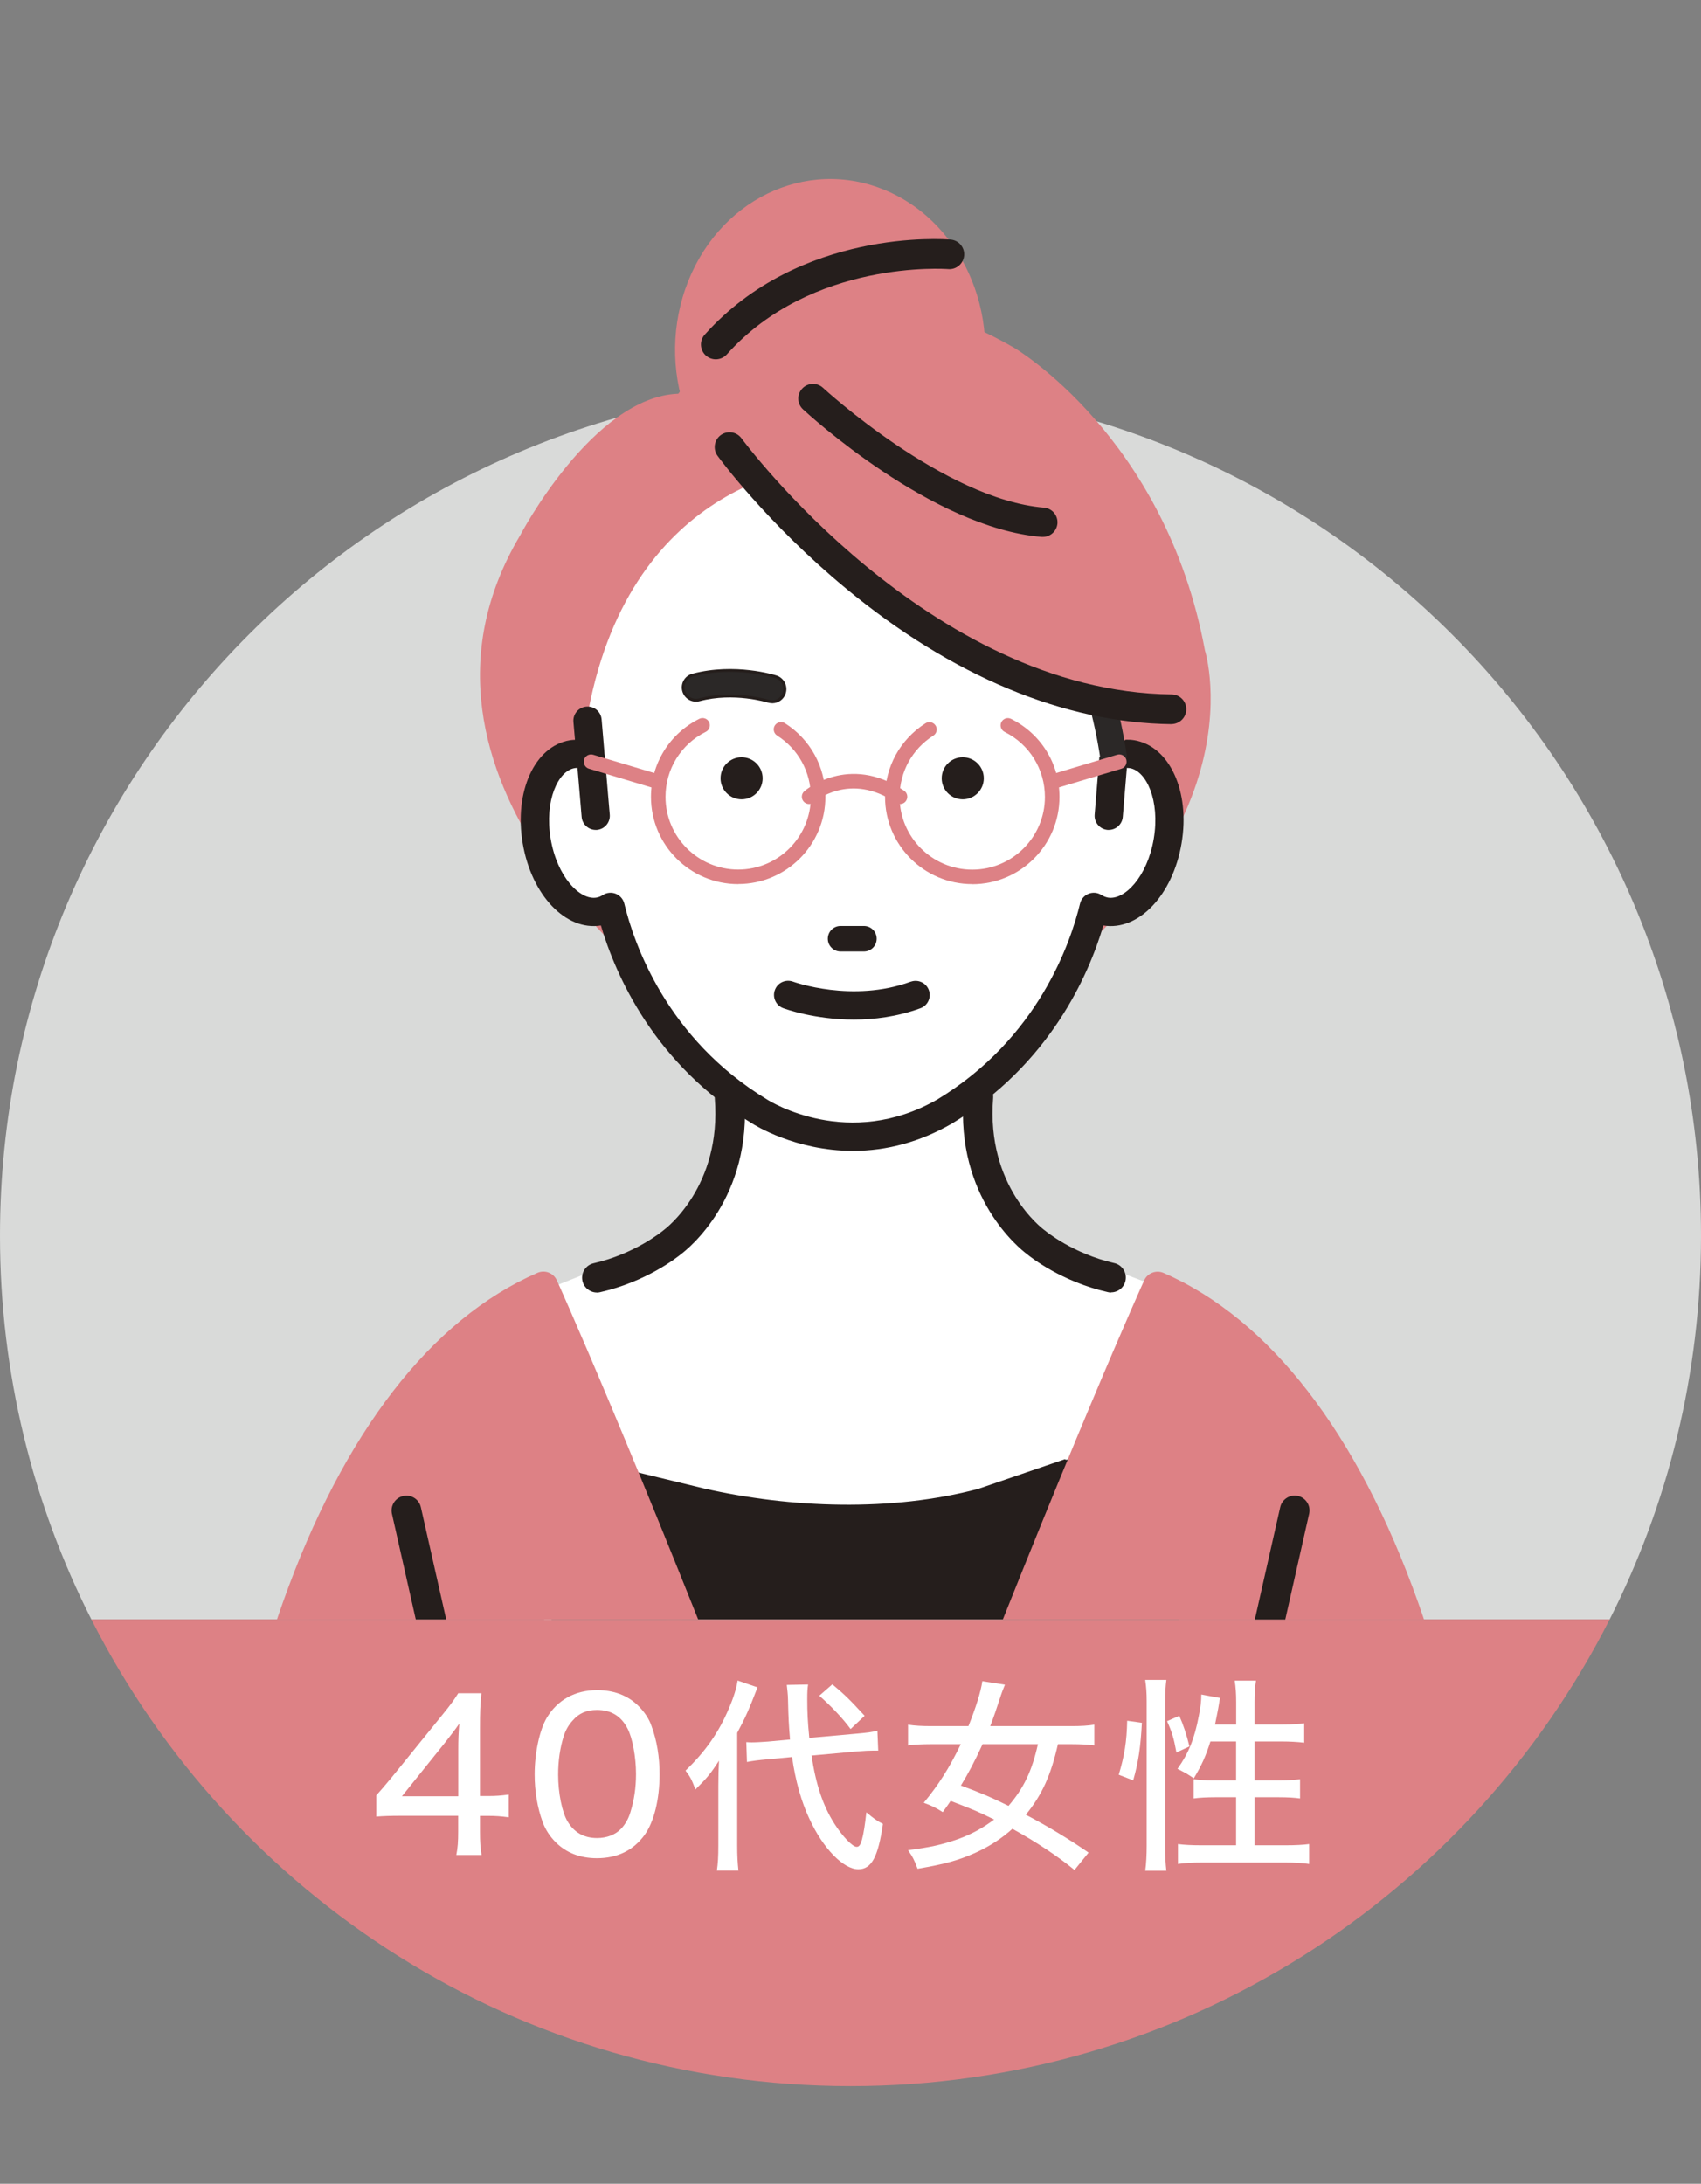
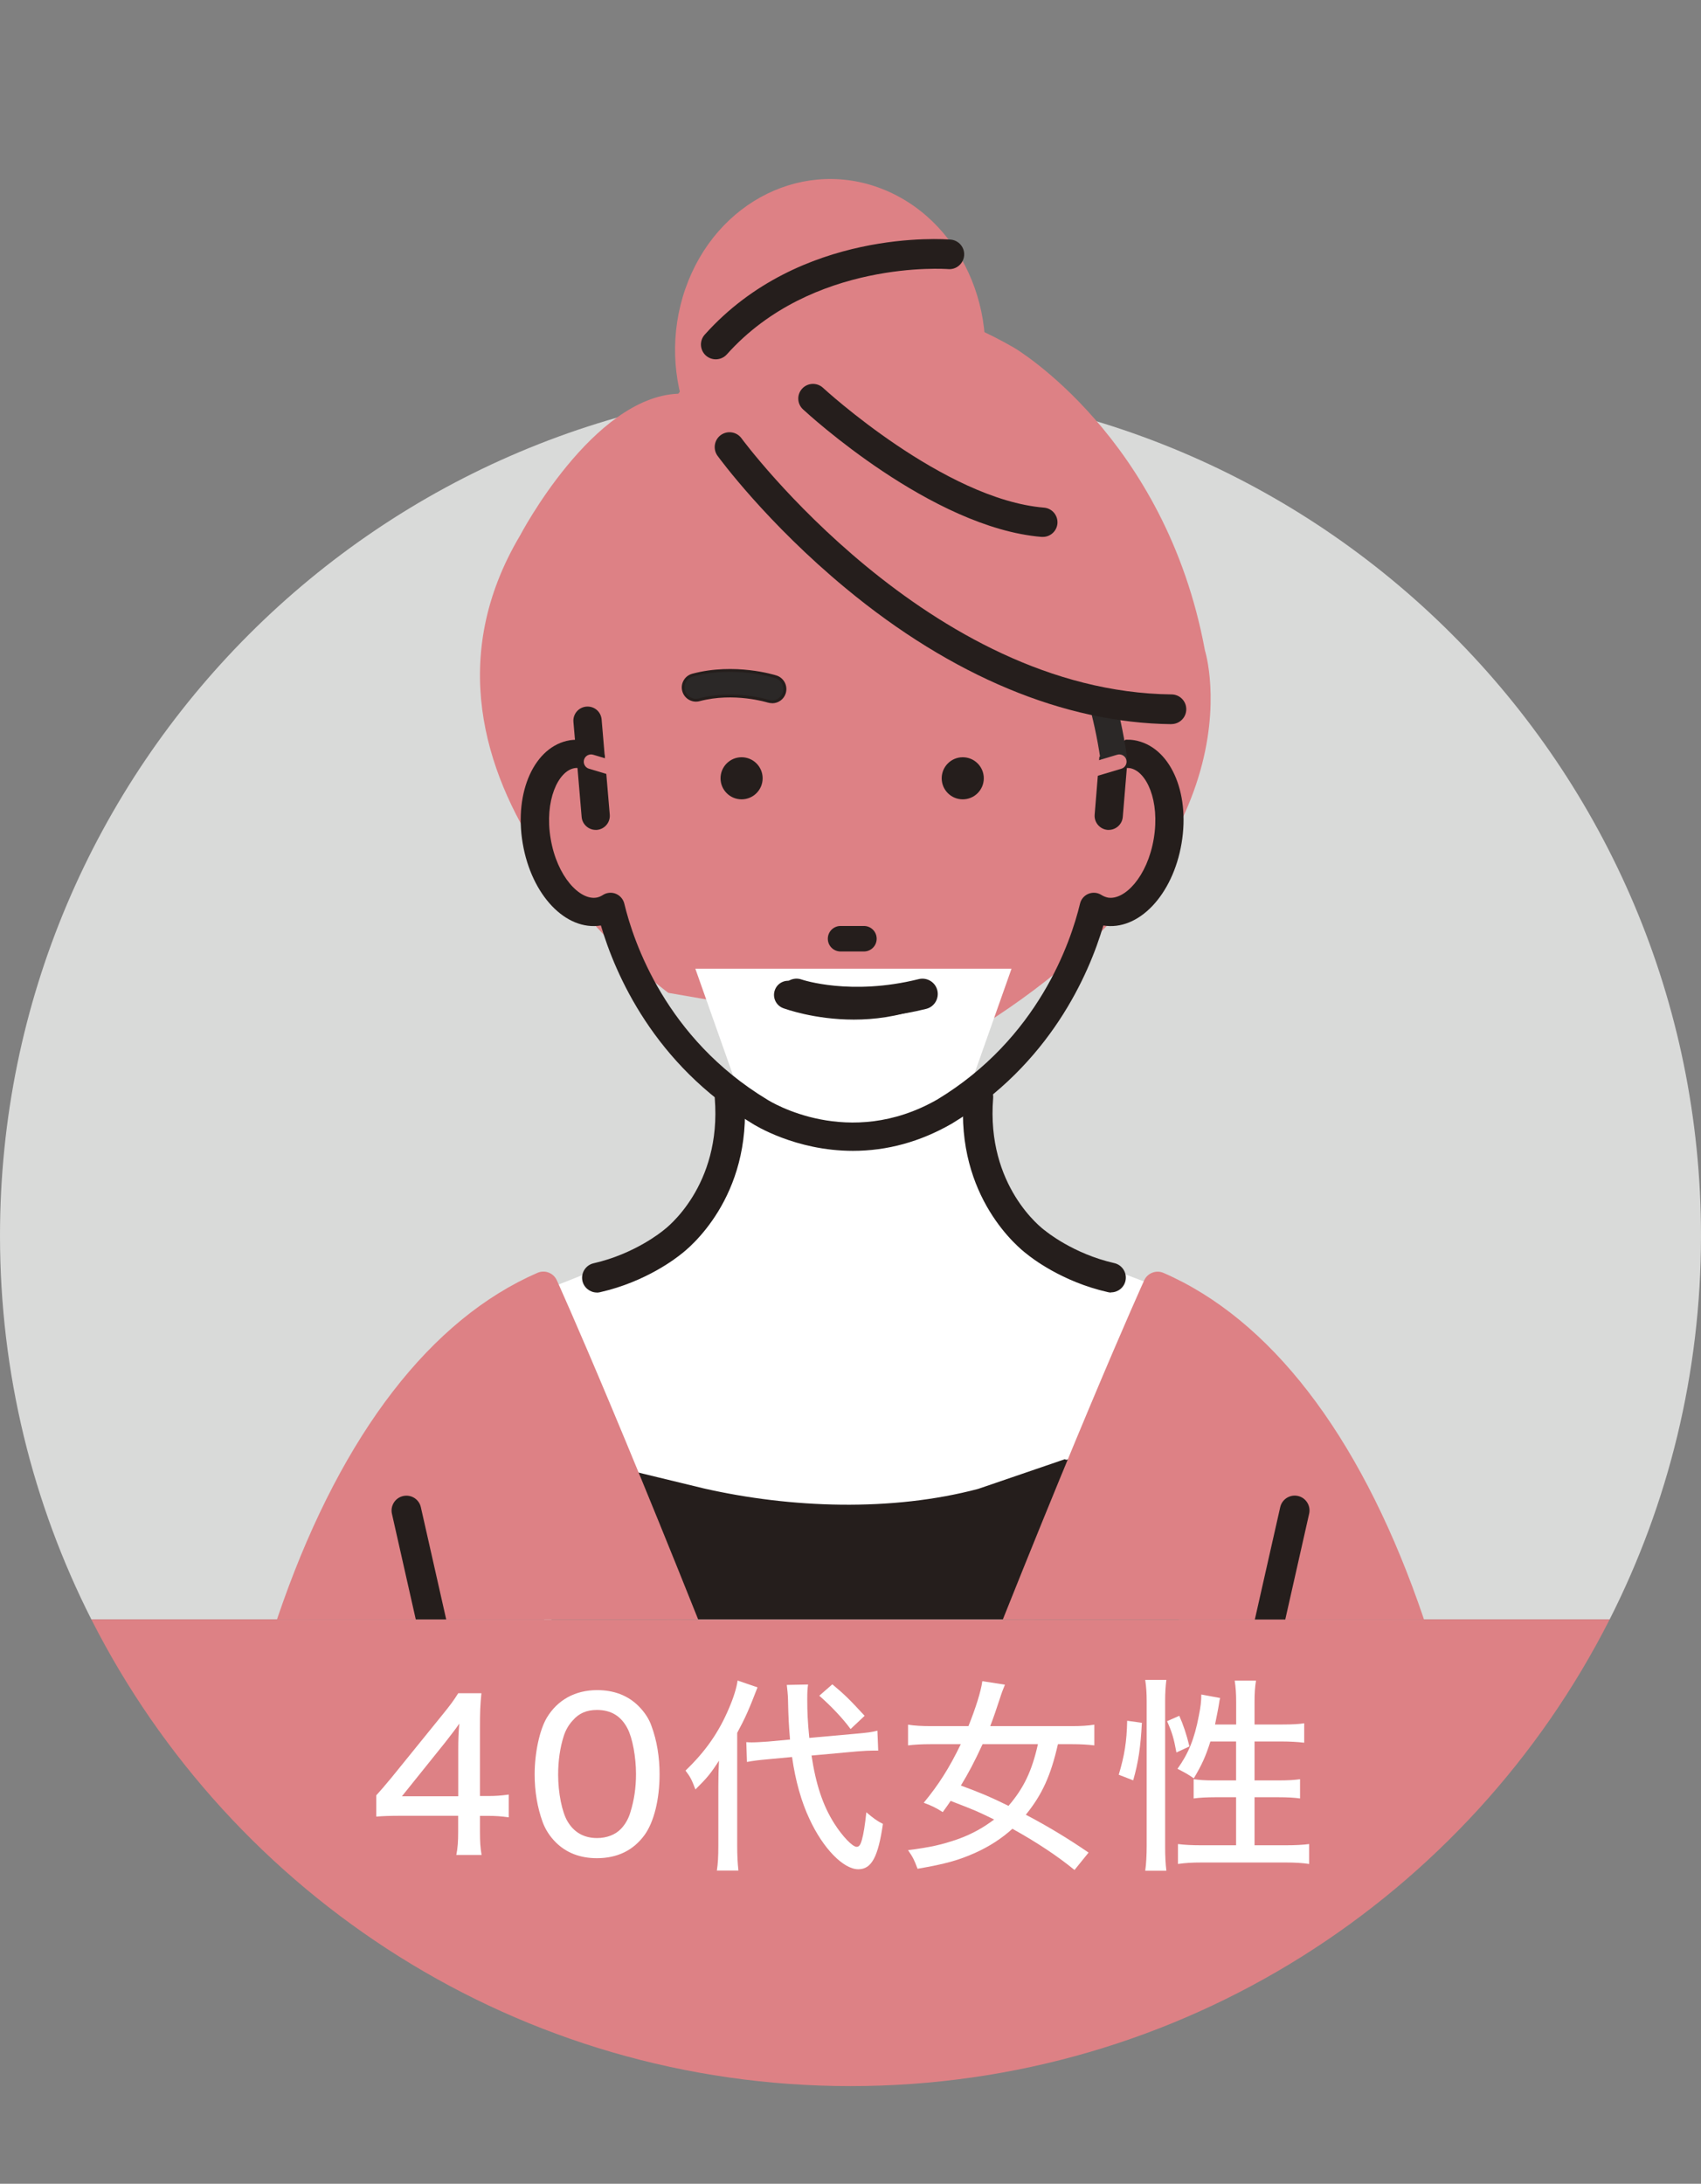
<svg xmlns="http://www.w3.org/2000/svg" id="_レイヤー_2" data-name="レイヤー 2" viewBox="0 0 209.28 268.69">
  <rect x="0" y="0" width="209.28" height="268.69" fill="#808080" stroke="none" />
  <defs>
    <style>
      .cls-1 {
        clip-path: url(#clippath);
      }

      .cls-2 {
        fill: none;
      }

      .cls-2, .cls-3, .cls-4, .cls-5, .cls-6, .cls-7 {
        stroke-width: 0px;
      }

      .cls-3 {
        fill: #d9dad9;
      }

      .cls-4 {
        fill: #2b2827;
      }

      .cls-5 {
        fill: #fff;
      }

      .cls-6 {
        fill: #dd8185;
      }

      .cls-7 {
        fill: #251e1c;
      }
    </style>
    <clipPath id="clippath">
      <path class="cls-2" d="M209.28,152.03C209.28,94.24,162.43,0,104.64,0S0,94.24,0,152.03c0,16.99,4.05,33.03,11.24,47.22h186.8c7.19-14.19,11.24-30.23,11.24-47.22Z" />
    </clipPath>
  </defs>
  <g id="_レイヤー_1-2" data-name="レイヤー 1">
    <g>
      <path class="cls-3" d="M209.28,152.03c0-57.79-46.85-104.64-104.64-104.64S0,94.24,0,152.03c0,16.99,4.05,33.03,11.24,47.22h186.8c7.19-14.19,11.24-30.23,11.24-47.22Z" />
      <path class="cls-6" d="M104.64,256.67c40.8,0,76.14-23.35,93.4-57.42H11.24c17.26,34.07,52.6,57.42,93.4,57.42Z" />
      <g>
        <path class="cls-5" d="M46.3,220.89q.61-.66,1.88-2.19l6.19-7.64c1.02-1.25,1.43-1.81,2.01-2.73h2.85c-.15,1.48-.18,2.34-.18,4.3v8.35h.94c1.04,0,1.66-.05,2.6-.18v2.8c-.97-.13-1.55-.18-2.6-.18h-.94v1.96c0,1.27.05,1.94.2,2.85h-3.11c.18-.87.23-1.66.23-2.88v-1.94h-6.95c-1.48,0-2.22.03-3.13.1v-2.65ZM56.38,215.28c0-1.27.03-2.09.13-3.21-.51.74-.89,1.22-1.76,2.34l-5.3,6.6h6.93v-5.73Z" />
        <path class="cls-5" d="M68.37,226.67c-.74-.74-1.27-1.58-1.6-2.47-.66-1.81-.99-3.79-.99-5.88,0-2.67.61-5.48,1.5-6.98,1.32-2.19,3.49-3.39,6.19-3.39,2.06,0,3.79.66,5.09,1.96.74.74,1.3,1.58,1.6,2.47.66,1.78.99,3.82.99,5.91,0,3.11-.69,5.86-1.83,7.46-1.38,1.91-3.36,2.88-5.88,2.88-2.06,0-3.77-.66-5.07-1.96ZM70.46,211.69c-.54.58-.89,1.25-1.1,1.91-.46,1.43-.69,3.06-.69,4.76,0,2.24.48,4.61,1.15,5.73.81,1.38,2.04,2.06,3.64,2.06,1.2,0,2.24-.41,2.93-1.12.54-.56.94-1.27,1.17-2.06.46-1.48.69-3,.69-4.71,0-2.06-.43-4.41-1.04-5.58-.79-1.53-2.01-2.29-3.77-2.29-1.27,0-2.22.41-2.98,1.3Z" />
        <path class="cls-5" d="M88.38,219.66c0-1.22.03-2.01.08-3.03-1.02,1.58-1.45,2.11-2.9,3.54-.48-1.27-.66-1.58-1.22-2.32,2.44-2.34,4.1-4.69,5.37-7.72.54-1.25.92-2.47,1.04-3.36l2.45.84c-1.07,2.78-1.5,3.74-2.5,5.6v13.88c0,1.22.05,2.11.15,3.06h-2.65c.13-.89.18-1.68.18-3.11v-7.39ZM99.84,215.97c.54,3.59,1.4,6.19,2.83,8.43.99,1.55,2.22,2.83,2.72,2.83.31,0,.48-.23.66-.89.2-.69.38-1.88.54-3.36.87.74,1.32,1.07,2.04,1.43-.59,4.07-1.4,5.58-3.03,5.58-1.83,0-4.33-2.55-6.01-6.19-.99-2.09-1.73-4.71-2.14-7.62l-3,.28c-1.12.1-1.76.18-2.55.33l-.08-2.44c.33.03.51.03.69.03.51,0,1.27-.05,1.99-.1l2.7-.25c-.15-1.78-.2-2.67-.25-4.94,0-.46-.1-1.4-.15-1.78l2.62-.05c-.08.54-.1.94-.1,1.88,0,1.5.05,2.65.25,4.69l5.68-.51c1.48-.13,2.01-.2,2.7-.38l.1,2.45h-.61c-.46,0-1.1.03-1.99.1l-5.6.51ZM102.41,207.24c1.5,1.25,2.14,1.88,3.97,3.87l-1.73,1.63c-.94-1.3-2.45-2.88-3.85-4.1l1.6-1.4Z" />
        <path class="cls-5" d="M132.2,230.08c-2.04-1.68-4.69-3.44-7.64-5.07-1.33,1.2-2.78,2.14-4.51,2.93-2.09.94-3.72,1.4-7.16,1.99-.41-1.1-.56-1.4-1.17-2.29,2.78-.36,4.15-.66,6.26-1.4,1.6-.59,2.98-1.35,4.33-2.37-2.09-1.02-2.19-1.07-5.35-2.29-.28.41-.43.64-.97,1.38-.84-.54-1.4-.81-2.34-1.15,1.83-2.22,3.13-4.25,4.56-7.21h-3.64c-1.17,0-2.06.05-2.85.15v-2.55c.79.13,1.71.18,2.85.18h4.58c.89-2.22,1.53-4.23,1.71-5.53l2.78.43c-.23.56-.41,1.02-.66,1.81-.33,1.02-.76,2.29-1.15,3.29h9.96c1.22,0,2.04-.05,2.85-.18v2.55c-.81-.1-1.68-.15-2.8-.15h-1.68c-.87,3.84-1.94,6.21-3.95,8.68,2.85,1.5,5.35,3.03,7.72,4.66l-1.73,2.14ZM120.89,214.6c-.99,2.16-1.78,3.64-2.67,5.09,2.55.94,3.69,1.43,5.86,2.5,1.88-2.19,2.88-4.28,3.62-7.59h-6.8Z" />
        <path class="cls-5" d="M137.64,218.37c.71-2.37.99-4.1,1.04-6.65l1.81.25c-.15,2.93-.43,4.86-1.07,7.08l-1.78-.69ZM140.9,230.18c.13-.87.18-2.01.18-3.11v-17.73c0-1.04-.05-1.78-.18-2.65h2.6c-.1.84-.15,1.55-.15,2.65v17.88c0,1.22.05,2.06.15,2.95h-2.6ZM144.74,215.62c-.33-1.78-.53-2.45-1.15-3.85l1.5-.66c.48,1.07.89,2.27,1.25,3.77l-1.6.74ZM148.92,214.27c-.59,1.86-1.07,2.9-2.04,4.53-.84-.56-.87-.58-2.01-1.17,1.35-1.88,2.09-3.69,2.62-6.49.23-1.12.31-1.83.31-2.65l2.32.43c-.08.25-.08.33-.15.76-.08.54-.31,1.66-.48,2.5h2.6v-2.75c0-1.02-.05-1.81-.18-2.65h2.62c-.13.79-.18,1.6-.18,2.65v2.75h3.39c1.32,0,2.09-.05,2.72-.15v2.39c-.84-.1-1.81-.15-2.7-.15h-3.41v4.79h2.93c1.22,0,1.99-.05,2.67-.15v2.37c-.69-.1-1.5-.15-2.7-.15h-2.9v5.91h3.82c1.22,0,2.14-.05,2.9-.15v2.45c-.87-.13-1.76-.18-2.9-.18h-10.34c-1.12,0-2.01.05-2.9.18v-2.45c.76.1,1.71.15,2.9.15h4.25v-5.91h-2.5c-1.07,0-2.06.05-2.72.15v-2.37c.71.1,1.38.15,2.44.15h2.78v-4.79h-3.16Z" />
      </g>
      <g class="cls-1">
        <g>
          <path class="cls-6" d="M119.95,50.6c-3.78,10.84-14.82,16.25-24.66,12.08-9.83-4.17-14.74-16.33-10.96-27.17,3.78-10.84,14.82-16.25,24.66-12.08,9.83,4.17,14.74,16.33,10.96,27.17Z" />
          <path class="cls-6" d="M83.45,48.45s14.58-21.06,41.31-5.67c0,0,18.63,10.94,23.49,37.26,0,0,8.1,25.52-30.78,48.2l-35.24-6.08s-36.05-26.33-18.23-56.3c0,0,8.91-17.01,19.44-17.42Z" />
          <path class="cls-5" d="M142.43,158.29s-13.67-5-15.49-6.47c-1.01-.82-1.99-1.7-2.88-2.62-2.41-2.49-3.81-5.91-3.96-9.51l-.3-7.35,4.65-13.15h-38.9l4.65,13.15-.3,7.35c-.15,3.6-1.55,7.02-3.96,9.51-.89.92-1.87,1.8-2.88,2.62-1.81,1.47-18.69,7.92-18.69,7.92,0,0,3.8,99.56,17.22,101.14l22.84,1.63c.77.04,4.68.57,5.44.54.76.03,10.11-1.05,10.88-1.09l17.4-1.09c13.42-1.58,4.28-102.59,4.28-102.59Z" />
          <path class="cls-7" d="M142.43,158.29s-9.61,22.71-11.42,21.25l-10.66,3.65c-10.62,2.82-23.06,2.38-33.77-.06l-9.86-2.39-10.78-20.01s2.24,98.57,15.66,100.15l22.84,1.63c.77.04,4.68.57,5.44.54.76.03,10.11-1.05,10.88-1.09l17.4-1.09c13.42-1.58,4.28-102.59,4.28-102.59Z" />
          <path class="cls-7" d="M105.42,125.2c-4.83,0-7.87-1.06-8.06-1.12-.98-.35-1.49-1.43-1.14-2.41.35-.98,1.43-1.5,2.41-1.15.12.04,6.06,2.03,14.4-.05,1.01-.25,2.04.36,2.29,1.37.25,1.01-.36,2.04-1.37,2.29-3.2.8-6.09,1.07-8.53,1.07Z" />
-           <path class="cls-5" d="M139.29,92.8c-.77-.13-1.54,0-2.29.3-2.77-26.84-22.6-36.67-32.16-35.99-5.33-.53-27.06,2.22-32.43,30.23l.27,5.76c-.75-.31-1.52-.43-2.29-.3-3.31.56-5.27,5.35-4.37,10.69.9,5.34,4.32,9.22,7.63,8.67.52-.09,1.01-.29,1.46-.58,1.16,4.83,5.31,17.3,18.37,25.2,0,0,10.69,6.9,22.71,0,13.06-7.9,17.21-20.36,18.37-25.2.45.28.93.49,1.46.58,3.31.56,6.73-3.32,7.63-8.67.9-5.34-1.06-10.13-4.37-10.69Z" />
          <path class="cls-7" d="M139.58,91.08c-.36-.06-.72-.08-1.08-.07l-3.24,2.12-.58,7.1c-.08.96.64,1.8,1.59,1.88.05,0,.1,0,.14,0,.9,0,1.66-.7,1.73-1.6l.5-6.02c.13,0,.25,0,.37.02,2.03.34,3.73,3.99,2.94,8.69-.79,4.69-3.6,7.58-5.63,7.24-.27-.05-.54-.16-.82-.33-.47-.3-1.06-.35-1.58-.14-.52.21-.91.66-1.04,1.21-1.14,4.74-5.13,16.58-17.56,24.1-10.9,6.24-20.52.27-20.93.01-12.45-7.53-16.44-19.37-17.58-24.11-.13-.54-.52-1-1.04-1.21-.51-.21-1.11-.16-1.58.14-.28.18-.55.29-.81.33-2.03.34-4.84-2.55-5.63-7.24-.79-4.69.92-8.35,2.94-8.69.12-.02.24-.03.36-.02l.51,6.02c.07.89.83,1.6,1.73,1.6.05,0,.1,0,.14,0,.96-.08,1.67-.92,1.59-1.88l-.6-7.07c0-.05,0-.11,0-.16l-.04-.23-.36-4.24c-.08-.96-.9-1.67-1.88-1.59-.96.08-1.67.92-1.59,1.88l.19,2.2c-.21.01-.43.03-.64.06-4.32.73-6.87,6.31-5.79,12.69,1.08,6.37,5.3,10.8,9.62,10.1,1.78,6.03,6.54,17.06,18.61,24.36.21.14,5.3,3.37,12.4,3.37,4.2,0,8.28-1.12,12.11-3.32,0,0,.03-.02.04-.02,12.1-7.32,16.88-18.36,18.66-24.39,4.31.71,8.54-3.72,9.62-10.1,1.08-6.39-1.47-11.96-5.8-12.69Z" />
          <path class="cls-7" d="M121.04,95.76c0,1.43-1.16,2.59-2.59,2.59s-2.59-1.16-2.59-2.59,1.16-2.59,2.59-2.59,2.59,1.16,2.59,2.59Z" />
          <path class="cls-7" d="M93.83,95.76c0,1.43-1.16,2.59-2.59,2.59s-2.59-1.16-2.59-2.59,1.16-2.59,2.59-2.59,2.59,1.16,2.59,2.59Z" />
          <g>
            <path class="cls-4" d="M94.98,86.34c-.16,0-.32-.02-.48-.07-.07-.02-4.24-1.3-8.47-.17-.84.22-1.7-.28-1.93-1.12-.22-.84.28-1.7,1.12-1.92,5.17-1.37,10.03.15,10.24.21.83.26,1.28,1.15,1.02,1.98-.21.67-.83,1.1-1.5,1.1Z" />
            <path class="cls-7" d="M94.98,86.52c-.18,0-.36-.03-.53-.08-.04-.01-4.15-1.29-8.37-.17-.94.25-1.89-.31-2.14-1.24-.12-.45-.06-.92.18-1.33.23-.4.61-.69,1.07-.81,5.2-1.38,10.13.15,10.34.22.92.29,1.43,1.28,1.14,2.2-.23.73-.9,1.22-1.67,1.22ZM89.79,85.45c2.7,0,4.74.64,4.77.65.14.04.28.07.42.07.61,0,1.14-.39,1.33-.97.23-.73-.17-1.52-.91-1.76-.2-.06-5.04-1.57-10.14-.21-.74.2-1.19.96-.99,1.71.2.74.96,1.18,1.71.99,1.32-.35,2.63-.47,3.81-.47Z" />
          </g>
          <path class="cls-7" d="M106.29,113.93h-2.87c-.87,0-1.57.7-1.57,1.57s.7,1.57,1.57,1.57h2.87c.87,0,1.57-.7,1.57-1.57s-.7-1.57-1.57-1.57Z" />
          <path class="cls-7" d="M112.06,120.78c-7.18,2.63-14.37.04-14.49,0-.9-.33-1.9.12-2.23,1.02-.34.9.12,1.9,1.01,2.24.23.08,3.84,1.41,8.7,1.41,2.5,0,5.33-.35,8.2-1.4.9-.33,1.36-1.33,1.03-2.23-.33-.9-1.33-1.36-2.23-1.03Z" />
          <path class="cls-7" d="M73.44,159.03c-.83,0-1.59-.58-1.78-1.42-.22-.98.4-1.96,1.38-2.18,5.07-1.15,8.43-3.94,8.47-3.96.03-.03.07-.06.11-.09.29-.21,7.19-5.42,6.32-16.26-.08-1,.67-1.88,1.67-1.96,1.01-.09,1.88.67,1.96,1.67,1,12.54-6.93,18.84-7.77,19.47-.51.42-4.29,3.41-9.97,4.69-.14.03-.27.05-.4.05Z" />
          <path class="cls-7" d="M136.7,159.03c-.13,0-.27-.01-.4-.05-5.68-1.28-9.46-4.27-9.97-4.69-.84-.63-8.77-6.92-7.77-19.47.08-1.01.95-1.76,1.96-1.67,1,.08,1.75.96,1.67,1.96-.87,10.84,6.04,16.05,6.33,16.26.03.03.08.06.11.08.03.03,3.39,2.81,8.46,3.96.98.22,1.6,1.2,1.38,2.18-.19.85-.94,1.42-1.78,1.42Z" />
          <path class="cls-7" d="M155.48,252.92c-1.01,0-1.82-.82-1.82-1.82v-48.4c0-.14.01-.27.04-.4l3.81-16.86c.22-.98,1.2-1.6,2.18-1.38.98.22,1.6,1.2,1.38,2.18l-3.76,16.66v48.19c0,1.01-.82,1.82-1.82,1.82Z" />
          <path class="cls-4" d="M137,94.74c-.8,0-1.5-.59-1.62-1.4-1.55-10.44-5.51-17.82-8.56-22.18-.52-.74-.34-1.77.4-2.29.74-.52,1.77-.34,2.29.4,3.25,4.65,7.47,12.51,9.11,23.58.13.9-.49,1.73-1.38,1.87-.08.01-.16.02-.24.02Z" />
          <path class="cls-6" d="M86.85,55.01s34.8,33.71,57.28,32.26c0,0-14.14-54.74-57.28-32.26Z" />
          <path class="cls-7" d="M144.13,89.1s-.01,0-.02,0c-13.17-.15-27.01-5.92-40.02-16.69-9.76-8.07-15.57-16-15.81-16.33-.59-.81-.41-1.96.4-2.55.82-.59,1.96-.41,2.55.4.23.31,23.05,31.17,52.92,31.51,1.01.01,1.82.84,1.8,1.85-.01,1-.83,1.8-1.82,1.8Z" />
          <g>
            <path class="cls-6" d="M93.07,266.87H28.78s-1.09-25.01.54-39.7c0,0,6.71-55.46,37.52-68.88,0,0,8.77,19.21,26.22,64.17v44.41Z" />
            <path class="cls-6" d="M93.07,268.69H28.78c-.98,0-1.78-.77-1.82-1.75-.04-1.03-1.08-25.32.55-39.98.07-.59,1.77-14.26,7.3-29.82,7.41-20.82,18.23-34.84,31.31-40.53.91-.4,1.97,0,2.39.92.09.19,8.99,19.78,26.26,64.26.08.21.12.44.12.66v44.41c0,1.01-.82,1.82-1.82,1.82ZM30.54,265.04h60.7v-42.24c-14.33-36.88-22.84-56.5-25.31-62.07-28.13,14.09-34.74,66.12-34.8,66.66-1.35,12.13-.81,31.73-.6,37.65Z" />
          </g>
          <path class="cls-7" d="M53.8,252.92c-1.01,0-1.82-.82-1.82-1.82v-48.19l-3.76-16.66c-.22-.98.4-1.96,1.38-2.18.99-.22,1.96.39,2.18,1.38l3.81,16.86c.03.13.04.27.04.4v48.4c0,1.01-.82,1.82-1.82,1.82Z" />
          <g>
            <path class="cls-6" d="M116.21,266.87h64.29s1.09-25.01-.54-39.7c0,0-6.71-55.46-37.52-68.88,0,0-8.77,19.21-26.22,64.17v44.41Z" />
            <path class="cls-6" d="M180.5,268.69h-64.29c-1.01,0-1.82-.82-1.82-1.82v-44.41c0-.23.04-.45.12-.66,17.27-44.49,26.17-64.07,26.26-64.26.41-.91,1.48-1.32,2.39-.92,13.07,5.69,23.9,19.71,31.31,40.53,5.53,15.56,7.23,29.23,7.3,29.8,1.63,14.67.6,38.97.56,39.99-.04.98-.85,1.75-1.82,1.75ZM118.03,265.04h60.7c.21-5.92.75-25.52-.6-37.67-.06-.52-6.69-52.56-34.8-66.64-2.47,5.57-10.98,25.19-25.31,62.07v42.24Z" />
          </g>
          <path class="cls-7" d="M155.48,252.92c-1.01,0-1.82-.82-1.82-1.82v-48.4c0-.14.01-.27.04-.4l3.81-16.86c.22-.98,1.2-1.6,2.18-1.38.98.22,1.6,1.2,1.38,2.18l-3.76,16.66v48.19c0,1.01-.82,1.82-1.82,1.82Z" />
          <path class="cls-7" d="M88.07,44.21c-.43,0-.87-.15-1.22-.46-.75-.67-.82-1.83-.14-2.58,11.72-13.1,29.5-11.75,30.25-11.69,1,.08,1.75.97,1.66,1.97-.09,1-.97,1.75-1.97,1.66-.23-.02-16.76-1.21-27.22,10.49-.36.4-.86.61-1.36.61Z" />
          <path class="cls-7" d="M128.29,66.06c-.05,0-.1,0-.15,0-13.52-1.13-28.71-15.11-29.35-15.7-.73-.68-.77-1.82-.09-2.55.68-.73,1.82-.77,2.55-.1.15.14,14.93,13.73,27.2,14.75.99.08,1.73.95,1.65,1.95-.08.94-.87,1.65-1.79,1.65Z" />
          <g>
            <g>
              <path class="cls-6" d="M90.82,108.78c-5.92,0-10.73-4.81-10.73-10.73,0-4.1,2.28-7.78,5.95-9.61.44-.22.98-.04,1.2.4.22.44.04.98-.4,1.2-3.06,1.52-4.96,4.59-4.96,8.01,0,4.93,4.01,8.94,8.94,8.94s8.94-4.01,8.94-8.94c0-3.07-1.55-5.9-4.15-7.55-.42-.27-.54-.82-.28-1.24.27-.42.82-.54,1.24-.28,3.12,1.98,4.98,5.37,4.98,9.06,0,5.92-4.81,10.73-10.73,10.73Z" />
              <path class="cls-6" d="M80.59,96.98c-.09,0-.17-.01-.26-.04l-7.87-2.36c-.47-.14-.74-.64-.6-1.12.14-.47.64-.74,1.12-.6l7.87,2.36c.47.14.74.64.6,1.12-.12.39-.47.64-.86.64Z" />
            </g>
            <g>
              <path class="cls-6" d="M119.62,108.78c-5.92,0-10.73-4.81-10.73-10.73,0-3.69,1.86-7.08,4.98-9.06.42-.27.97-.14,1.24.28.27.42.14.97-.28,1.24-2.6,1.65-4.15,4.47-4.15,7.55,0,4.93,4.01,8.94,8.94,8.94s8.94-4.01,8.94-8.94c0-3.41-1.9-6.48-4.96-8.01-.44-.22-.62-.76-.4-1.2.22-.44.76-.63,1.2-.4,3.67,1.83,5.96,5.51,5.95,9.61,0,5.92-4.81,10.73-10.73,10.73Z" />
              <path class="cls-6" d="M129.84,96.98c-.39,0-.74-.25-.86-.64-.14-.47.13-.98.6-1.12l7.87-2.36c.48-.14.98.13,1.12.6.14.47-.13.98-.6,1.12l-7.87,2.36c-.09.03-.17.04-.26.04Z" />
            </g>
            <path class="cls-6" d="M110.74,98.93c-.17,0-.35-.05-.51-.16-5.69-3.89-10.04-.11-10.08-.07-.37.33-.94.3-1.27-.07-.33-.37-.3-.94.07-1.27.05-.05,5.46-4.74,12.29-.07.41.28.51.84.23,1.25-.17.25-.45.39-.74.39Z" />
          </g>
        </g>
      </g>
    </g>
  </g>
</svg>